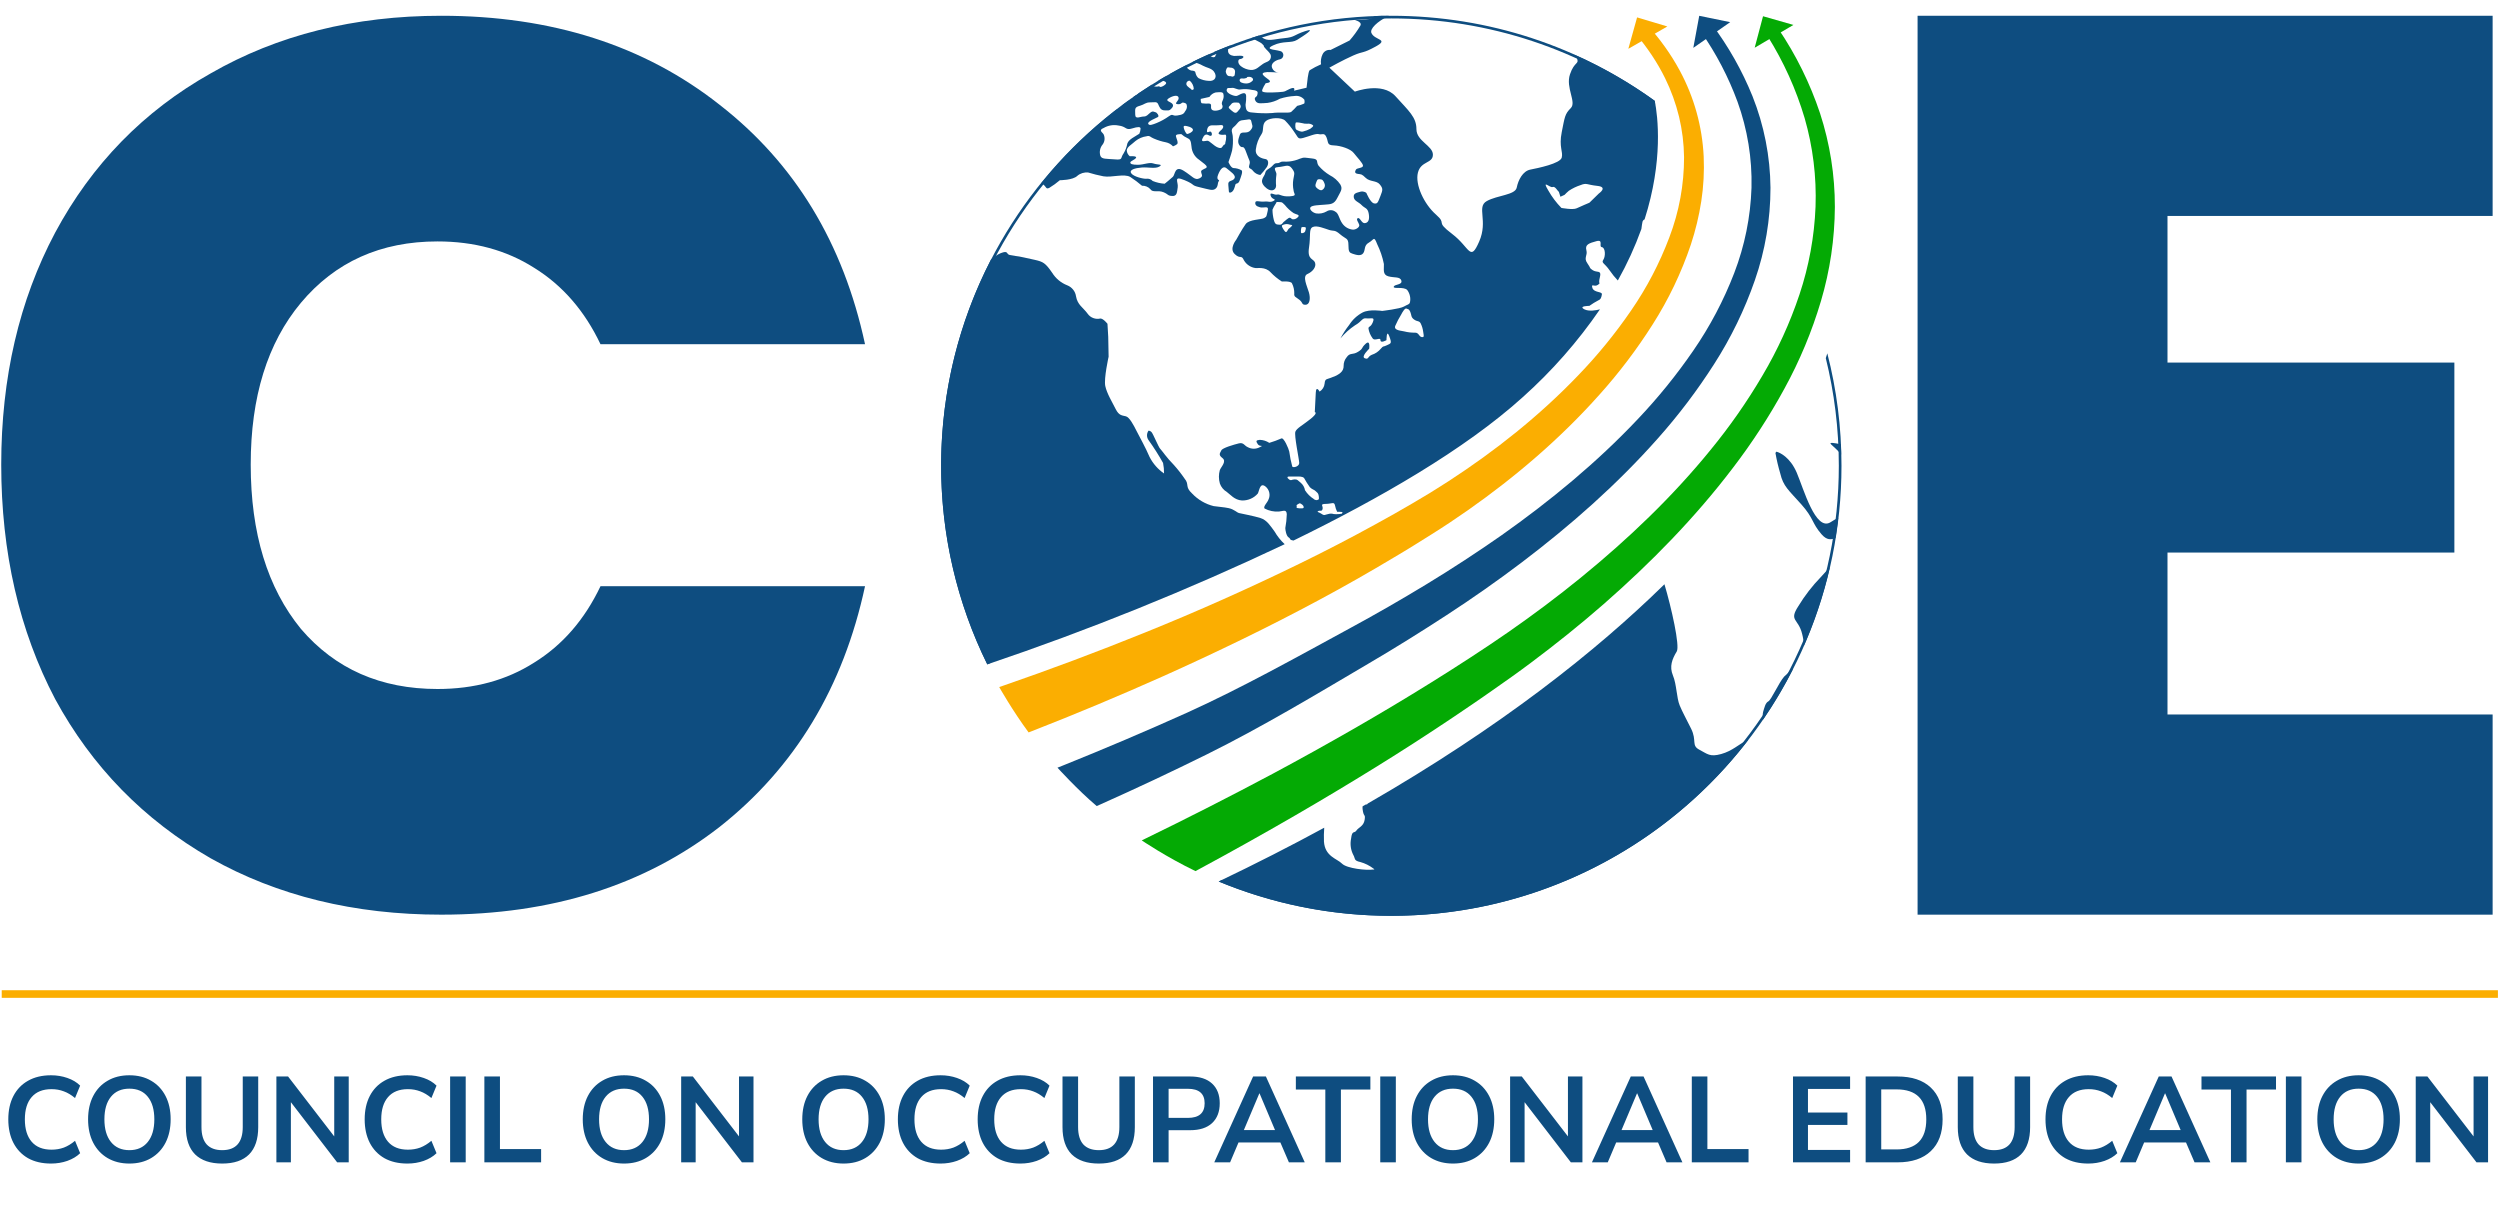
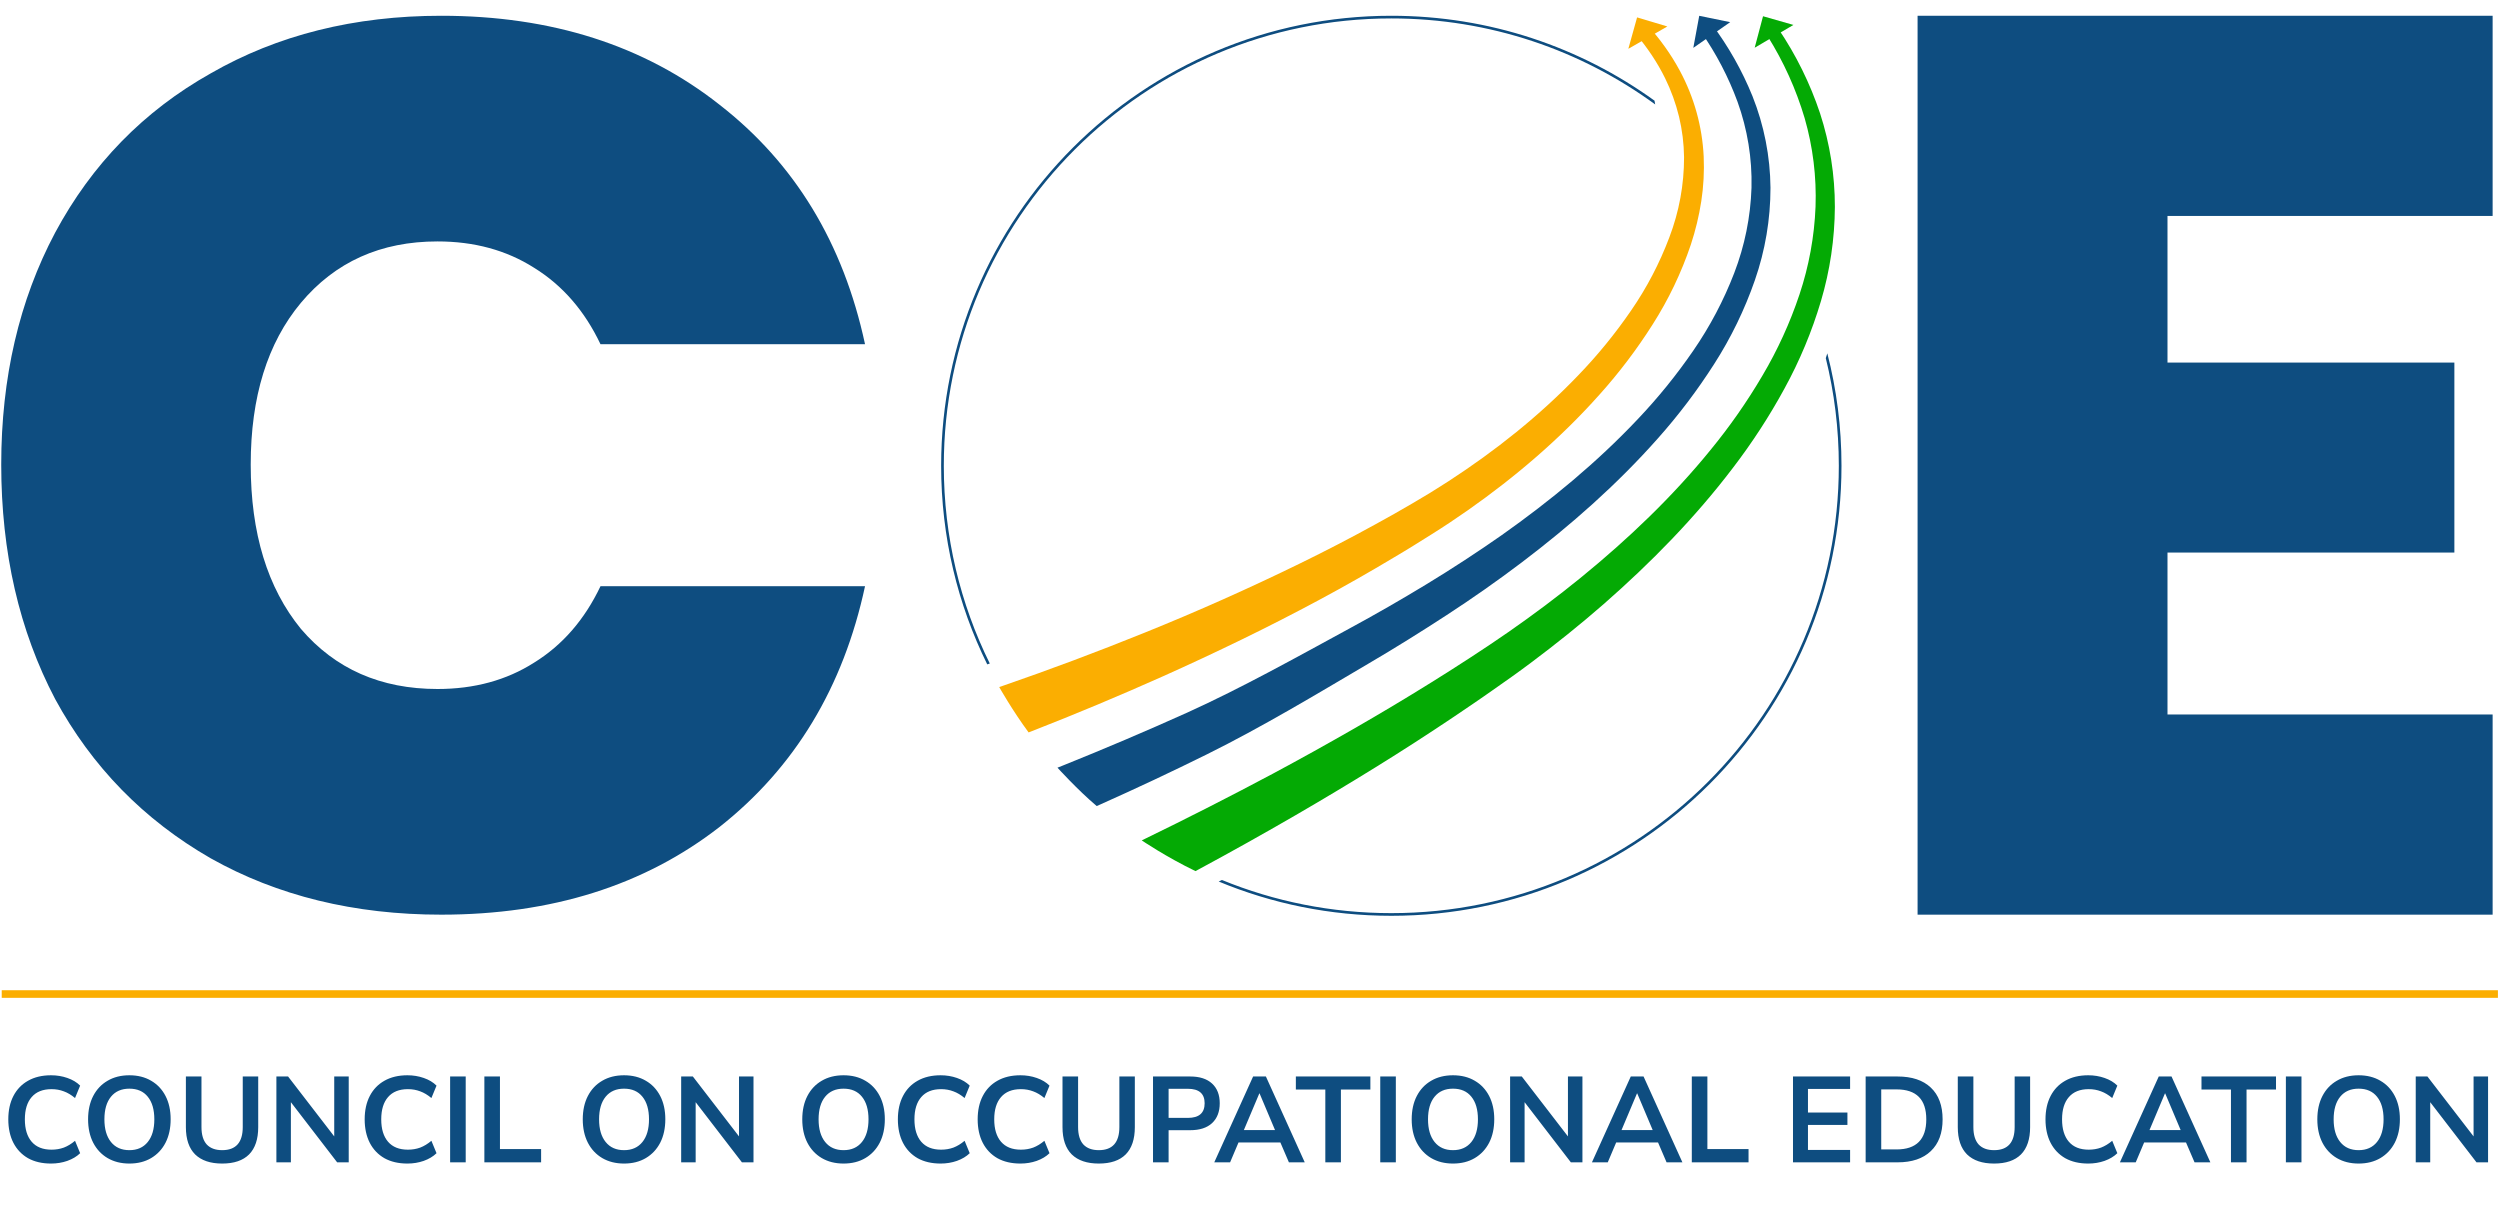
<svg xmlns="http://www.w3.org/2000/svg" width="657" height="317" viewBox="0 0 657 317" fill="none">
  <path d="M569.617 56.75V95.284H645.01V145.211H569.617V187.766H655.062V240.374H503.941V4.143H655.062V56.75H569.617Z" fill="#0E4D80" />
  <path d="M0.324 122.093C0.324 99.25 5.047 78.933 14.492 61.141C24.156 43.13 37.774 29.182 55.346 19.298C72.918 9.194 93.125 4.143 115.969 4.143C144.962 4.143 169.343 11.94 189.111 27.535C208.88 42.91 221.619 63.887 227.33 90.464H157.812C153.638 81.678 147.818 74.979 140.35 70.366C133.101 65.754 124.645 63.447 114.98 63.447C100.044 63.447 88.073 68.829 79.068 79.592C70.282 90.135 65.889 104.302 65.889 122.093C65.889 140.105 70.282 154.491 79.068 165.254C88.073 175.797 100.044 181.069 114.98 181.069C124.645 181.069 133.101 178.762 140.35 174.15C147.818 169.537 153.638 162.838 157.812 154.052H227.33C221.619 180.63 208.88 201.716 189.111 217.311C169.343 232.686 144.962 240.374 115.969 240.374C93.125 240.374 72.918 235.432 55.346 225.547C37.774 215.444 24.156 201.496 14.492 183.705C5.047 165.693 0.324 145.156 0.324 122.093Z" fill="#0E4D80" />
  <path d="M13.413 305.782C11.066 305.782 9.05 305.313 7.365 304.374C5.701 303.414 4.421 302.07 3.525 300.342C2.629 298.593 2.181 296.534 2.181 294.166C2.181 291.798 2.629 289.75 3.525 288.022C4.421 286.294 5.701 284.961 7.365 284.022C9.05 283.062 11.066 282.582 13.413 282.582C14.928 282.582 16.357 282.817 17.701 283.286C19.067 283.756 20.186 284.428 21.061 285.302L19.717 288.566C18.757 287.756 17.776 287.169 16.773 286.806C15.771 286.422 14.693 286.23 13.541 286.23C11.258 286.23 9.52 286.924 8.325 288.31C7.13 289.676 6.533 291.628 6.533 294.166C6.533 296.705 7.13 298.668 8.325 300.054C9.52 301.441 11.258 302.134 13.541 302.134C14.693 302.134 15.771 301.953 16.773 301.59C17.776 301.206 18.757 300.609 19.717 299.798L21.061 303.062C20.186 303.916 19.067 304.588 17.701 305.078C16.357 305.548 14.928 305.782 13.413 305.782ZM33.998 305.782C31.822 305.782 29.913 305.302 28.27 304.342C26.648 303.382 25.39 302.038 24.494 300.31C23.598 298.561 23.15 296.513 23.15 294.166C23.15 291.798 23.598 289.75 24.494 288.022C25.39 286.294 26.648 284.961 28.27 284.022C29.891 283.062 31.8 282.582 33.998 282.582C36.195 282.582 38.105 283.062 39.726 284.022C41.347 284.961 42.606 286.294 43.502 288.022C44.398 289.75 44.846 291.788 44.846 294.134C44.846 296.502 44.398 298.561 43.502 300.31C42.606 302.038 41.347 303.382 39.726 304.342C38.105 305.302 36.195 305.782 33.998 305.782ZM33.998 302.262C36.067 302.262 37.678 301.548 38.83 300.118C39.982 298.689 40.558 296.705 40.558 294.166C40.558 291.606 39.982 289.622 38.83 288.214C37.699 286.806 36.089 286.102 33.998 286.102C31.928 286.102 30.318 286.806 29.166 288.214C28.014 289.622 27.438 291.606 27.438 294.166C27.438 296.705 28.014 298.689 29.166 300.118C30.318 301.548 31.928 302.262 33.998 302.262ZM58.387 305.782C55.294 305.782 52.925 304.982 51.283 303.382C49.661 301.761 48.851 299.372 48.851 296.214V282.902H52.947V296.182C52.947 298.209 53.406 299.734 54.323 300.758C55.261 301.761 56.616 302.262 58.387 302.262C61.992 302.262 63.795 300.236 63.795 296.182V282.902H67.859V296.214C67.859 299.372 67.059 301.761 65.459 303.382C63.859 304.982 61.502 305.782 58.387 305.782ZM72.636 305.462V282.902H75.708L87.836 298.646V282.902H91.644V305.462H88.604L76.444 289.654V305.462H72.636ZM107.069 305.782C104.723 305.782 102.707 305.313 101.021 304.374C99.357 303.414 98.077 302.07 97.181 300.342C96.285 298.593 95.837 296.534 95.837 294.166C95.837 291.798 96.285 289.75 97.181 288.022C98.077 286.294 99.357 284.961 101.021 284.022C102.707 283.062 104.723 282.582 107.069 282.582C108.584 282.582 110.013 282.817 111.357 283.286C112.723 283.756 113.843 284.428 114.717 285.302L113.373 288.566C112.413 287.756 111.432 287.169 110.429 286.806C109.427 286.422 108.349 286.23 107.197 286.23C104.915 286.23 103.176 286.924 101.981 288.31C100.787 289.676 100.189 291.628 100.189 294.166C100.189 296.705 100.787 298.668 101.981 300.054C103.176 301.441 104.915 302.134 107.197 302.134C108.349 302.134 109.427 301.953 110.429 301.59C111.432 301.206 112.413 300.609 113.373 299.798L114.717 303.062C113.843 303.916 112.723 304.588 111.357 305.078C110.013 305.548 108.584 305.782 107.069 305.782ZM118.292 305.462V282.902H122.388V305.462H118.292ZM127.292 305.462V282.902H131.388V301.974H142.204V305.462H127.292ZM163.998 305.782C161.822 305.782 159.913 305.302 158.27 304.342C156.649 303.382 155.39 302.038 154.494 300.31C153.598 298.561 153.15 296.513 153.15 294.166C153.15 291.798 153.598 289.75 154.494 288.022C155.39 286.294 156.649 284.961 158.27 284.022C159.891 283.062 161.801 282.582 163.998 282.582C166.195 282.582 168.105 283.062 169.726 284.022C171.347 284.961 172.606 286.294 173.502 288.022C174.398 289.75 174.846 291.788 174.846 294.134C174.846 296.502 174.398 298.561 173.502 300.31C172.606 302.038 171.347 303.382 169.726 304.342C168.105 305.302 166.195 305.782 163.998 305.782ZM163.998 302.262C166.067 302.262 167.678 301.548 168.83 300.118C169.982 298.689 170.558 296.705 170.558 294.166C170.558 291.606 169.982 289.622 168.83 288.214C167.699 286.806 166.089 286.102 163.998 286.102C161.929 286.102 160.318 286.806 159.166 288.214C158.014 289.622 157.438 291.606 157.438 294.166C157.438 296.705 158.014 298.689 159.166 300.118C160.318 301.548 161.929 302.262 163.998 302.262ZM179.011 305.462V282.902H182.083L194.211 298.646V282.902H198.019V305.462H194.979L182.819 289.654V305.462H179.011ZM221.685 305.782C219.509 305.782 217.6 305.302 215.957 304.342C214.336 303.382 213.077 302.038 212.181 300.31C211.285 298.561 210.837 296.513 210.837 294.166C210.837 291.798 211.285 289.75 212.181 288.022C213.077 286.294 214.336 284.961 215.957 284.022C217.579 283.062 219.488 282.582 221.685 282.582C223.883 282.582 225.792 283.062 227.413 284.022C229.035 284.961 230.293 286.294 231.189 288.022C232.085 289.75 232.533 291.788 232.533 294.134C232.533 296.502 232.085 298.561 231.189 300.31C230.293 302.038 229.035 303.382 227.413 304.342C225.792 305.302 223.883 305.782 221.685 305.782ZM221.685 302.262C223.755 302.262 225.365 301.548 226.517 300.118C227.669 298.689 228.245 296.705 228.245 294.166C228.245 291.606 227.669 289.622 226.517 288.214C225.387 286.806 223.776 286.102 221.685 286.102C219.616 286.102 218.005 286.806 216.853 288.214C215.701 289.622 215.125 291.606 215.125 294.166C215.125 296.705 215.701 298.689 216.853 300.118C218.005 301.548 219.616 302.262 221.685 302.262ZM247.194 305.782C244.848 305.782 242.832 305.313 241.146 304.374C239.482 303.414 238.202 302.07 237.306 300.342C236.41 298.593 235.962 296.534 235.962 294.166C235.962 291.798 236.41 289.75 237.306 288.022C238.202 286.294 239.482 284.961 241.146 284.022C242.832 283.062 244.848 282.582 247.194 282.582C248.709 282.582 250.138 282.817 251.482 283.286C252.848 283.756 253.968 284.428 254.842 285.302L253.498 288.566C252.538 287.756 251.557 287.169 250.554 286.806C249.552 286.422 248.474 286.23 247.322 286.23C245.04 286.23 243.301 286.924 242.106 288.31C240.912 289.676 240.314 291.628 240.314 294.166C240.314 296.705 240.912 298.668 242.106 300.054C243.301 301.441 245.04 302.134 247.322 302.134C248.474 302.134 249.552 301.953 250.554 301.59C251.557 301.206 252.538 300.609 253.498 299.798L254.842 303.062C253.968 303.916 252.848 304.588 251.482 305.078C250.138 305.548 248.709 305.782 247.194 305.782ZM268.163 305.782C265.816 305.782 263.8 305.313 262.115 304.374C260.451 303.414 259.171 302.07 258.275 300.342C257.379 298.593 256.931 296.534 256.931 294.166C256.931 291.798 257.379 289.75 258.275 288.022C259.171 286.294 260.451 284.961 262.115 284.022C263.8 283.062 265.816 282.582 268.163 282.582C269.678 282.582 271.107 282.817 272.451 283.286C273.816 283.756 274.936 284.428 275.811 285.302L274.467 288.566C273.507 287.756 272.526 287.169 271.523 286.806C270.52 286.422 269.443 286.23 268.291 286.23C266.008 286.23 264.27 286.924 263.075 288.31C261.88 289.676 261.283 291.628 261.283 294.166C261.283 296.705 261.88 298.668 263.075 300.054C264.27 301.441 266.008 302.134 268.291 302.134C269.443 302.134 270.52 301.953 271.523 301.59C272.526 301.206 273.507 300.609 274.467 299.798L275.811 303.062C274.936 303.916 273.816 304.588 272.451 305.078C271.107 305.548 269.678 305.782 268.163 305.782ZM288.762 305.782C285.669 305.782 283.301 304.982 281.658 303.382C280.037 301.761 279.226 299.372 279.226 296.214V282.902H283.322V296.182C283.322 298.209 283.781 299.734 284.698 300.758C285.637 301.761 286.991 302.262 288.762 302.262C292.367 302.262 294.17 300.236 294.17 296.182V282.902H298.234V296.214C298.234 299.372 297.434 301.761 295.834 303.382C294.234 304.982 291.877 305.782 288.762 305.782ZM303.011 305.462V282.902H312.803C315.278 282.902 317.187 283.521 318.531 284.758C319.875 285.996 320.547 287.724 320.547 289.942C320.547 292.161 319.875 293.9 318.531 295.158C317.187 296.396 315.278 297.014 312.803 297.014H307.107V305.462H303.011ZM307.107 293.782H312.163C315.107 293.782 316.579 292.502 316.579 289.942C316.579 287.404 315.107 286.134 312.163 286.134H307.107V293.782ZM319.11 305.462L329.318 282.902H332.678L342.886 305.462H338.726L336.486 300.246H325.478L323.27 305.462H319.11ZM330.95 287.35L326.886 296.982H335.078L331.014 287.35H330.95ZM348.295 305.462V286.326H340.551V282.902H360.135V286.326H352.391V305.462H348.295ZM362.73 305.462V282.902H366.826V305.462H362.73ZM381.842 305.782C379.666 305.782 377.756 305.302 376.114 304.342C374.492 303.382 373.234 302.038 372.338 300.31C371.442 298.561 370.994 296.513 370.994 294.166C370.994 291.798 371.442 289.75 372.338 288.022C373.234 286.294 374.492 284.961 376.114 284.022C377.735 283.062 379.644 282.582 381.842 282.582C384.039 282.582 385.948 283.062 387.57 284.022C389.191 284.961 390.45 286.294 391.346 288.022C392.242 289.75 392.69 291.788 392.69 294.134C392.69 296.502 392.242 298.561 391.346 300.31C390.45 302.038 389.191 303.382 387.57 304.342C385.948 305.302 384.039 305.782 381.842 305.782ZM381.842 302.262C383.911 302.262 385.522 301.548 386.674 300.118C387.826 298.689 388.402 296.705 388.402 294.166C388.402 291.606 387.826 289.622 386.674 288.214C385.543 286.806 383.932 286.102 381.842 286.102C379.772 286.102 378.162 286.806 377.01 288.214C375.858 289.622 375.282 291.606 375.282 294.166C375.282 296.705 375.858 298.689 377.01 300.118C378.162 301.548 379.772 302.262 381.842 302.262ZM396.855 305.462V282.902H399.927L412.055 298.646V282.902H415.863V305.462H412.823L400.663 289.654V305.462H396.855ZM418.36 305.462L428.568 282.902H431.928L442.136 305.462H437.976L435.736 300.246H424.728L422.52 305.462H418.36ZM430.2 287.35L426.136 296.982H434.328L430.264 287.35H430.2ZM444.605 305.462V282.902H448.701V301.974H459.517V305.462H444.605ZM471.198 305.462V282.902H486.206V286.166H475.134V292.374H485.502V295.638H475.134V302.198H486.206V305.462H471.198ZM490.292 305.462V282.902H498.676C502.452 282.902 505.364 283.873 507.412 285.814C509.481 287.756 510.516 290.54 510.516 294.166C510.516 297.772 509.481 300.556 507.412 302.518C505.364 304.481 502.452 305.462 498.676 305.462H490.292ZM494.388 302.07H498.42C503.625 302.07 506.228 299.436 506.228 294.166C506.228 288.918 503.625 286.294 498.42 286.294H494.388V302.07ZM524.043 305.782C520.95 305.782 518.582 304.982 516.939 303.382C515.318 301.761 514.507 299.372 514.507 296.214V282.902H518.603V296.182C518.603 298.209 519.062 299.734 519.979 300.758C520.918 301.761 522.272 302.262 524.043 302.262C527.648 302.262 529.451 300.236 529.451 296.182V282.902H533.515V296.214C533.515 299.372 532.715 301.761 531.115 303.382C529.515 304.982 527.158 305.782 524.043 305.782ZM548.788 305.782C546.441 305.782 544.425 305.313 542.74 304.374C541.076 303.414 539.796 302.07 538.9 300.342C538.004 298.593 537.556 296.534 537.556 294.166C537.556 291.798 538.004 289.75 538.9 288.022C539.796 286.294 541.076 284.961 542.74 284.022C544.425 283.062 546.441 282.582 548.788 282.582C550.303 282.582 551.732 282.817 553.076 283.286C554.441 283.756 555.561 284.428 556.436 285.302L555.092 288.566C554.132 287.756 553.151 287.169 552.148 286.806C551.145 286.422 550.068 286.23 548.916 286.23C546.633 286.23 544.895 286.924 543.7 288.31C542.505 289.676 541.908 291.628 541.908 294.166C541.908 296.705 542.505 298.668 543.7 300.054C544.895 301.441 546.633 302.134 548.916 302.134C550.068 302.134 551.145 301.953 552.148 301.59C553.151 301.206 554.132 300.609 555.092 299.798L556.436 303.062C555.561 303.916 554.441 304.588 553.076 305.078C551.732 305.548 550.303 305.782 548.788 305.782ZM557.11 305.462L567.318 282.902H570.678L580.886 305.462H576.726L574.486 300.246H563.478L561.27 305.462H557.11ZM568.95 287.35L564.886 296.982H573.078L569.014 287.35H568.95ZM586.295 305.462V286.326H578.551V282.902H598.135V286.326H590.391V305.462H586.295ZM600.73 305.462V282.902H604.826V305.462H600.73ZM619.842 305.782C617.666 305.782 615.756 305.302 614.114 304.342C612.492 303.382 611.234 302.038 610.338 300.31C609.442 298.561 608.994 296.513 608.994 294.166C608.994 291.798 609.442 289.75 610.338 288.022C611.234 286.294 612.492 284.961 614.114 284.022C615.735 283.062 617.644 282.582 619.842 282.582C622.039 282.582 623.948 283.062 625.57 284.022C627.191 284.961 628.45 286.294 629.346 288.022C630.242 289.75 630.69 291.788 630.69 294.134C630.69 296.502 630.242 298.561 629.346 300.31C628.45 302.038 627.191 303.382 625.57 304.342C623.948 305.302 622.039 305.782 619.842 305.782ZM619.842 302.262C621.911 302.262 623.522 301.548 624.674 300.118C625.826 298.689 626.402 296.705 626.402 294.166C626.402 291.606 625.826 289.622 624.674 288.214C623.543 286.806 621.932 286.102 619.842 286.102C617.772 286.102 616.162 286.806 615.01 288.214C613.858 289.622 613.282 291.606 613.282 294.166C613.282 296.705 613.858 298.689 615.01 300.118C616.162 301.548 617.772 302.262 619.842 302.262ZM634.855 305.462V282.902H637.927L650.055 298.646V282.902H653.863V305.462H650.823L638.663 289.654V305.462H634.855Z" fill="#0E4D80" />
  <line x1="0.453" y1="261.231" x2="656.453" y2="261.231" stroke="#FBAE01" stroke-width="2" />
  <g clip-path="url(#clip0_3089_268)">
    <path d="M472.186 124.223C470.416 120.093 467.666 118.903 466.876 118.713H466.806L466.586 119.043C466.904 120.866 467.328 122.669 467.856 124.443C468.636 127.793 470.026 128.783 473.366 132.523C476.706 136.263 476.116 137.433 478.686 140.393C480.116 142.043 481.236 141.853 482.366 141.393C482.646 139.633 482.896 137.863 483.096 136.083C482.402 136.412 481.733 136.794 481.096 137.223C477.116 139.793 473.966 128.373 472.186 124.223Z" fill="#0E4D80" />
    <path d="M468.866 177.823C467.486 179.393 465.496 183.923 464.716 184.323C463.936 184.723 463.716 185.903 463.346 187.083C463.197 187.741 463.197 188.424 463.346 189.083C466.274 184.805 468.916 180.338 471.256 175.713C470.424 176.374 469.626 177.079 468.866 177.823Z" fill="#0E4D80" />
    <path d="M472.604 159.303C470.044 163.243 472.604 162.463 473.604 166.603C473.872 167.622 474.023 168.669 474.054 169.723C476.97 163.048 479.263 156.119 480.904 149.023L478.534 151.633C476.275 153.958 474.286 156.531 472.604 159.303Z" fill="#0E4D80" />
    <path d="M483.857 119.463C483.857 118.553 483.797 117.653 483.757 116.753C483.364 116.655 482.967 116.578 482.567 116.523C479.357 116.013 481.937 116.953 483.857 119.463Z" fill="#0E4D80" />
    <path d="M359.427 211.183C359.337 211.413 359.147 211.433 358.927 211.423L358.097 211.893C358.057 212.158 358.057 212.427 358.097 212.693C358.357 214.863 358.887 213.783 358.627 215.463C358.367 217.143 356.987 217.463 356.457 218.273C355.927 219.083 355.337 218.083 355.067 220.373C354.757 221.845 354.969 223.38 355.667 224.713C356.197 225.563 355.667 226.163 357.497 226.543C358.742 226.889 359.91 227.469 360.937 228.253C361.527 228.583 360.807 228.513 360.807 228.513C359.227 228.783 353.957 228.263 352.667 226.953C351.377 225.643 348.197 225.103 347.937 221.163C347.89 219.949 347.913 218.734 348.007 217.523C339.341 222.243 330.097 226.953 320.277 231.653C344.35 241.635 371.044 243.392 396.217 236.651C421.39 229.91 443.634 215.049 459.497 194.373C459.337 194.453 459.177 194.543 459.017 194.613C456.897 195.613 455.287 197.343 452.317 198.163C449.347 198.983 448.757 198.163 446.587 197.023C444.417 195.883 445.987 194.653 444.427 191.503C442.867 188.353 442.257 187.363 441.427 185.393C440.597 183.423 440.637 179.873 439.647 177.513C438.657 175.153 439.447 173.183 440.647 171.213C441.517 169.773 439.247 159.693 437.417 153.543C419.507 171.103 394.417 191.023 359.417 211.183H359.427Z" fill="#0E4D80" />
    <path d="M420.467 81.293C419.467 81.553 417.607 81.903 416.377 81.293C414.677 80.383 417.687 80.383 417.687 80.383C418.442 79.841 419.234 79.353 420.057 78.923C420.707 78.663 420.847 78.143 420.977 77.353C421.107 76.563 418.867 76.963 418.477 75.653C418.087 74.343 419.007 75.513 419.917 74.863C420.827 74.213 419.917 74.863 420.447 72.863C420.977 70.863 419.647 71.723 418.597 71.023C417.547 70.323 418.197 70.653 417.157 69.183C416.117 67.713 417.287 67.183 416.897 65.743C416.507 64.303 417.557 63.913 419.527 63.383C421.497 62.853 420.057 64.813 420.977 64.953C421.897 65.093 421.977 67.323 421.367 68.243C420.757 69.163 421.627 69.033 423.067 71.133C423.693 72.05 424.396 72.913 425.167 73.713C427.603 69.379 429.674 64.85 431.357 60.173C431.447 59.403 431.557 58.733 431.647 58.293C431.682 58.15 431.75 58.019 431.846 57.907C431.941 57.796 432.062 57.709 432.197 57.653C437.137 42.173 435.667 30.543 434.877 26.513C428.264 21.747 421.176 17.679 413.727 14.373C414.001 14.597 414.22 14.88 414.367 15.203C415.157 16.973 413.767 16.003 412.587 19.543C411.407 23.083 414.377 26.843 412.797 28.413C411.217 29.983 411.217 30.773 410.427 34.713C409.637 38.653 410.827 39.833 410.427 41.413C410.027 42.993 404.127 44.183 402.157 44.573C400.187 44.963 398.987 47.323 398.597 49.293C398.207 51.263 393.497 51.293 390.727 52.843C387.957 54.393 391.137 57.973 388.727 63.483C386.317 68.993 386.347 65.063 381.627 61.483C376.907 57.903 380.477 59.113 377.357 56.373C374.237 53.633 371.837 48.503 372.627 45.373C373.417 42.243 376.567 43.013 376.567 40.643C376.567 38.273 372.237 37.093 372.237 33.943C372.237 30.793 370.237 29.173 366.727 25.283C363.217 21.393 356.057 24.083 356.057 24.083L349.357 17.783C349.357 17.783 352.907 15.783 355.657 14.573C358.407 13.363 357.967 14.183 361.557 12.213C365.147 10.243 361.247 10.633 360.407 8.663C359.947 7.583 361.897 5.663 364.997 4.143C363.737 4.143 362.487 4.143 361.247 4.223C360.884 4.614 360.409 4.883 359.887 4.993C358.58 5.152 357.261 5.193 355.947 5.113C355.557 5.253 358.047 5.553 357.527 6.693C356.703 8.098 355.745 9.421 354.667 10.643L349.667 13.133C349.24 13.064 348.803 13.141 348.427 13.353C348.047 13.561 347.745 13.888 347.567 14.283C347.176 15.097 347.036 16.009 347.167 16.903C346.129 17.35 345.126 17.875 344.167 18.473C343.767 18.893 343.497 21.913 343.497 21.913L343.357 23.053L340.067 23.833C340.067 23.833 340.607 22.663 339.067 23.313C337.527 23.963 338.127 24.103 335.907 24.233C333.687 24.363 331.907 24.373 331.707 23.973C331.507 23.573 332.627 21.863 332.627 21.863C332.627 21.863 334.467 21.773 333.417 20.943C332.367 20.113 330.657 19.113 333.017 18.943C334.019 18.935 335.02 18.982 336.017 19.083C335.663 19.071 335.319 18.96 335.025 18.762C334.731 18.564 334.5 18.287 334.357 17.963C333.697 16.513 335.537 15.733 336.357 15.593C336.564 15.549 336.754 15.449 336.907 15.303C337.058 15.159 337.166 14.975 337.217 14.773C337.277 14.57 337.277 14.355 337.217 14.153C337.154 13.948 337.037 13.764 336.877 13.623C336.037 12.973 331.827 13.223 334.587 11.923C337.347 10.623 339.307 11.453 340.887 10.473C342.467 9.493 346.157 7.133 342.997 8.183C339.837 9.233 340.367 9.763 337.477 10.033C334.587 10.303 333.147 11.033 331.567 9.763C331.353 9.589 331.114 9.451 330.857 9.353L328.927 9.973C329.657 10.353 330.397 10.733 331.137 11.133C331.47 11.31 331.763 11.555 331.997 11.853C332.217 12.043 332.077 12.133 332.217 12.343C332.544 12.749 332.898 13.134 333.277 13.493C333.727 14.013 334.107 14.373 333.957 15.163C333.747 16.253 332.647 16.243 331.877 16.813C330.757 17.563 330.357 18.183 329.167 18.373C327.977 18.563 324.997 17.463 325.477 15.823C325.505 15.739 325.557 15.666 325.627 15.613C325.698 15.562 325.78 15.531 325.867 15.523C326.537 15.523 327.537 14.643 325.867 14.643C325.367 14.643 324.867 14.703 324.297 14.703C323.387 14.583 322.617 14.173 322.737 13.093C322.737 12.653 323.017 12.523 323.107 12.173C323.107 12.053 323.417 12.053 323.417 12.053V11.903C321.963 12.456 320.527 13.036 319.107 13.643L319.457 13.863C319.518 13.895 319.57 13.944 319.607 14.003C319.622 14.065 319.622 14.13 319.607 14.193C319.621 14.258 319.621 14.327 319.607 14.393C319.564 14.447 319.514 14.494 319.457 14.533C319.377 15.433 318.107 14.993 317.847 14.363C317.836 14.31 317.836 14.255 317.847 14.203C316.347 14.863 314.847 15.553 313.417 16.273C314.372 16.453 315.292 16.791 316.137 17.273C317.047 17.783 318.327 17.913 318.997 18.773C319.997 20.103 319.337 21.403 317.697 21.253C316.744 21.221 315.811 20.975 314.967 20.533C314.613 20.227 314.359 19.823 314.237 19.373C314.037 18.823 314.237 18.893 313.787 18.653C313.536 18.583 313.277 18.542 313.017 18.533C312.691 18.439 312.393 18.267 312.149 18.031C311.905 17.796 311.722 17.505 311.617 17.183C310.197 17.913 308.807 18.673 307.417 19.453H307.477C307.539 19.495 307.587 19.554 307.617 19.623C307.641 19.697 307.641 19.778 307.617 19.853C307.598 19.925 307.564 19.994 307.517 20.053C307.468 20.112 307.402 20.154 307.327 20.173C307.163 20.231 306.99 20.255 306.817 20.243C306.643 20.222 306.473 20.171 306.317 20.093H306.257L304.257 21.273C304.547 21.19 304.846 21.143 305.147 21.133C306.007 21.233 306.987 21.683 306.147 22.283C305.823 22.57 305.43 22.77 305.007 22.863L304.547 22.673C303.677 22.943 302.707 22.583 302.747 22.223C301.567 22.963 300.407 23.723 299.247 24.503C299.107 24.653 298.956 24.793 298.797 24.923C298.718 24.994 298.621 25.043 298.517 25.063C298.507 25.067 298.497 25.069 298.487 25.069C298.476 25.069 298.466 25.067 298.457 25.063L297.827 25.503C297.817 25.589 297.817 25.676 297.827 25.763C297.79 25.892 297.725 26.011 297.637 26.113C297.549 26.215 297.435 26.291 297.307 26.333C297.054 26.439 296.781 26.486 296.507 26.473C296.047 26.803 295.587 27.133 295.137 27.473C295.057 27.613 294.987 27.763 294.897 27.903C294.808 28.069 294.685 28.216 294.537 28.333L294.027 28.513C293.917 28.563 293.887 28.633 293.747 28.673C293.607 28.713 293.487 28.853 293.347 28.853C286.049 34.502 279.435 40.983 273.637 48.163C273.727 48.163 273.817 48.233 273.907 48.283C275.087 49.063 274.787 49.853 275.767 49.363C276.74 48.773 277.663 48.104 278.527 47.363C278.527 47.363 281.967 47.363 283.117 46.213C283.506 45.881 283.958 45.633 284.447 45.483C284.939 45.333 285.455 45.282 285.967 45.333C287.282 45.734 288.617 46.068 289.967 46.333C292.137 46.723 295.477 45.543 297.057 46.523C298.125 47.219 299.147 47.984 300.117 48.813C300.523 48.788 300.93 48.857 301.307 49.013C301.691 49.163 302.034 49.403 302.307 49.713C302.977 50.713 304.307 49.913 305.737 50.503C307.167 51.093 306.737 51.413 308.027 51.503C309.317 51.593 309.307 50.593 309.507 49.213C309.707 47.833 308.227 46.073 311.287 47.343C314.347 48.613 312.777 48.633 315.287 49.213C317.797 49.793 318.637 50.213 319.427 49.603C320.217 48.993 319.907 48.023 320.307 47.603C320.707 47.183 319.497 47.503 320.107 45.933C320.717 44.363 321.517 43.463 322.397 44.263C323.277 45.063 324.967 46.023 324.397 46.913C323.827 47.803 322.617 47.213 322.807 48.693C322.997 50.173 322.747 50.853 323.497 50.563C324.247 50.273 324.497 49.143 324.647 48.563C324.797 47.983 325.397 48.563 325.787 47.413C326.177 46.263 326.667 45.143 326.287 44.753C325.621 44.384 324.877 44.182 324.117 44.163C323.427 44.063 322.837 42.593 322.837 42.593C322.837 42.593 323.517 40.693 323.787 39.593C324.015 38.38 324.079 37.142 323.977 35.913C323.927 34.863 323.257 34.133 324.247 33.353C325.237 32.573 325.367 31.653 326.617 31.583C327.867 31.513 328.727 30.993 328.847 31.903C328.967 32.813 329.567 33.203 328.587 34.283C327.607 35.363 326.217 34.283 325.827 35.423C325.437 36.563 325.107 37.423 325.827 38.313C326.547 39.203 326.737 37.783 327.527 40.083C328.317 42.383 328.657 42.263 328.317 43.373C327.977 44.483 328.777 44.093 329.317 44.943C329.797 45.517 330.475 45.892 331.217 45.993C331.838 45.336 332.41 44.634 332.927 43.893C333.517 42.943 333.327 41.893 332.537 41.793C331.747 41.693 329.777 41.143 330.037 39.223C330.216 37.788 330.734 36.418 331.547 35.223C332.237 34.223 331.547 32.703 332.697 31.783C333.847 30.863 336.827 30.783 337.747 31.713C338.597 32.582 339.364 33.53 340.037 34.543C341.217 36.113 340.957 36.653 342.467 36.253C343.977 35.853 345.817 35.003 346.607 35.253C347.397 35.503 348.047 34.713 348.607 36.103C349.167 37.493 348.687 38.153 350.517 38.213C352.347 38.273 354.927 39.123 355.767 40.213C356.607 41.303 358.197 42.903 358.197 43.553C358.197 44.203 356.617 44.113 356.357 44.553C356.097 44.993 355.877 45.553 356.827 45.693C357.777 45.833 357.827 45.693 358.917 46.753C360.007 47.813 361.747 47.403 362.597 48.453C363.447 49.503 363.447 49.843 362.797 51.453C362.147 53.063 362.067 53.673 361.087 53.453C360.107 53.233 359.087 50.703 359.087 50.703C358.883 50.521 358.628 50.406 358.357 50.373C358.093 50.288 357.81 50.288 357.547 50.373C356.547 50.663 355.647 50.763 355.767 51.813C355.887 52.863 357.077 53.073 357.867 53.923C358.657 54.773 359.447 54.563 359.717 56.213C359.987 57.863 359.507 58.573 358.657 58.643C357.807 58.713 357.417 57.073 356.827 57.333C356.237 57.593 357.087 58.523 357.217 59.113C357.347 59.703 356.297 60.413 355.507 60.343C354.956 60.288 354.423 60.114 353.946 59.833C353.47 59.551 353.06 59.169 352.747 58.713C351.897 57.533 351.827 56.083 350.917 55.623C350.586 55.379 350.188 55.242 349.777 55.233C349.369 55.223 348.967 55.338 348.627 55.563C347.793 56.045 346.819 56.229 345.867 56.083C344.947 55.893 343.957 54.973 344.417 54.443C344.877 53.913 346.667 53.913 348.167 53.783C349.667 53.653 350.587 53.733 351.437 52.023C352.287 50.313 352.957 49.713 352.227 48.463C351.527 47.435 350.577 46.602 349.467 46.043C348.355 45.374 347.358 44.53 346.517 43.543C345.797 42.543 346.707 41.833 344.807 41.643C342.907 41.453 342.807 41.243 341.587 41.713C340.73 42.083 339.824 42.325 338.897 42.433C337.487 42.623 337.137 42.233 336.347 42.693C335.557 43.153 335.347 42.493 334.497 43.473C333.647 44.453 332.677 44.473 332.497 45.473C332.317 46.473 330.777 47.373 332.357 49.033C333.937 50.693 335.307 50.033 335.357 48.843C335.275 47.9 335.298 46.95 335.427 46.013C335.687 45.163 334.117 44.013 335.887 43.913C337.657 43.813 338.577 42.983 339.497 44.233C340.417 45.483 340.147 45.553 339.887 47.133C339.731 48.092 339.751 49.071 339.947 50.023C340.047 51.073 341.027 51.453 338.897 51.593C336.767 51.733 336.347 50.933 335.617 51.133C334.887 51.333 333.617 50.273 333.917 51.393C334.217 52.513 335.637 52.263 334.707 52.783C333.777 53.303 333.477 52.853 332.267 52.973C331.057 53.093 330.027 52.573 329.907 53.173C329.787 53.773 330.097 54.223 331.157 54.483C332.217 54.743 333.527 53.893 333.157 55.403C332.787 56.913 332.947 56.873 332.227 57.303C331.507 57.733 328.287 57.633 327.367 58.883C326.447 60.133 324.867 63.023 324.867 63.023C324.867 63.023 322.967 65.323 324.477 66.763C325.987 68.203 326.187 66.823 326.907 68.403C327.222 68.952 327.66 69.421 328.187 69.773C328.709 70.131 329.309 70.361 329.937 70.443C330.437 70.533 332.487 70.043 333.877 71.523C334.768 72.466 335.777 73.293 336.877 73.983C336.877 73.983 339.257 73.793 339.537 74.473C339.948 75.298 340.154 76.21 340.137 77.133C340.027 78.033 340.527 78.013 341.507 78.803C342.487 79.593 342.007 80.093 343.087 80.093C344.167 80.093 344.467 78.513 343.977 76.833C343.487 75.153 342.207 72.613 343.587 72.013C344.967 71.413 345.987 70.133 345.587 69.013C345.187 67.893 343.507 68.323 344.007 65.073C344.507 61.823 343.897 60.143 345.007 59.653C346.117 59.163 348.167 60.083 349.347 60.443C350.527 60.803 350.727 60.303 352.197 61.583C353.667 62.863 354.367 62.483 354.367 64.343C354.367 66.203 354.617 66.413 355.517 66.703C356.417 66.993 357.677 67.393 358.277 66.513C358.877 65.633 358.377 64.513 359.747 63.753C361.117 62.993 361.037 61.863 361.917 64.153C362.729 65.809 363.324 67.564 363.687 69.373C363.757 70.753 363.267 72.163 364.837 72.613C366.407 73.063 367.957 72.613 368.277 73.763C368.597 74.913 366.497 74.653 366.277 75.343C366.057 76.033 368.927 75.243 369.827 76.223C370.168 76.683 370.407 77.212 370.527 77.773C370.657 78.335 370.657 78.92 370.527 79.483C370.337 80.073 369.977 79.953 368.947 80.563C367.917 81.173 363.227 81.713 363.227 81.713C363.227 81.713 359.947 81.183 358.107 82.113C356.661 82.878 355.44 84.009 354.567 85.393C353.692 86.502 352.922 87.691 352.267 88.943C353.364 87.618 354.647 86.459 356.077 85.503C357.957 84.453 357.917 83.503 359.077 83.663C360.237 83.823 361.407 83.143 360.787 84.663C360.167 86.183 359.637 85.583 359.637 86.373C359.787 87.278 360.15 88.135 360.697 88.873C361.217 89.783 362.787 88.483 362.787 89.393C362.787 90.303 364.367 89.393 364.367 89.393C364.367 89.393 364.357 86.373 365.107 88.373C365.857 90.373 365.507 90.213 364.447 90.743C363.387 91.273 363.657 90.743 362.867 91.653C362.251 92.4 361.431 92.952 360.507 93.243C359.327 93.753 359.747 94.553 358.667 94.153C357.587 93.753 359.817 91.653 359.817 91.653C359.817 91.653 360.197 89.153 358.897 90.343C357.597 91.533 358.367 91.533 356.897 92.453C355.427 93.373 354.797 92.573 353.897 93.893C353.378 94.519 353.098 95.309 353.107 96.123C353.121 96.465 353.06 96.807 352.927 97.123C352.786 97.443 352.574 97.727 352.307 97.953C351.695 98.471 350.984 98.859 350.217 99.093C348.757 99.763 348.217 99.353 348.107 100.803C348.066 101.232 347.926 101.647 347.697 102.013C347.464 102.377 347.153 102.684 346.787 102.913C346.787 102.913 345.887 101.203 345.787 103.173C345.687 105.143 345.527 108.293 345.527 108.293C345.527 108.293 346.527 108.413 344.377 110.123C342.227 111.833 340.837 112.493 340.437 113.413C340.037 114.333 341.437 120.753 341.437 121.683C341.437 122.613 339.867 123.003 339.607 122.613C339.259 121.318 338.995 120.002 338.817 118.673C338.687 117.983 337.377 114.833 336.717 115.233C335.692 115.683 334.64 116.067 333.567 116.383C332.826 115.894 331.964 115.62 331.077 115.593C330.017 115.683 330.017 115.943 330.547 116.733C331.077 117.523 332.377 116.873 331.077 117.523C330.591 117.783 330.048 117.921 329.497 117.923C328.948 117.922 328.409 117.784 327.927 117.523C326.997 117.133 326.847 116.203 325.557 116.523C324.267 116.843 321.237 117.713 320.967 118.363C320.697 119.013 320.057 119.473 321.237 120.363C322.417 121.253 320.967 122.603 320.577 123.513C320.247 124.669 320.247 125.896 320.577 127.053C320.907 127.993 321.559 128.786 322.417 129.293C323.327 129.953 324.417 131.393 326.357 131.523C327.15 131.552 327.94 131.402 328.667 131.083C329.395 130.77 330.041 130.294 330.557 129.693C330.947 128.993 331.087 126.693 332.557 127.843C333.059 128.241 333.412 128.798 333.557 129.423C333.707 130.047 333.636 130.704 333.357 131.283C333.097 132.073 331.847 133.163 332.357 133.653C333.507 134.254 334.802 134.524 336.097 134.433C337.187 134.343 338.097 133.743 338.167 135.133C338.137 136.355 338.006 137.572 337.777 138.773C337.777 139.263 338.027 140.843 338.657 141.233C339.287 141.623 338.707 141.863 339.937 142.053C362.467 131.053 384.937 118.143 400.147 104.403C407.825 97.545 414.648 89.785 420.467 81.293ZM408.007 49.153C408.697 48.853 409.287 50.153 409.677 50.433L410.077 51.703L411.157 51.213C411.517 50.832 411.897 50.471 412.297 50.133C413.244 49.502 414.274 49.004 415.357 48.653C417.027 47.973 416.937 48.553 419.797 48.853C422.657 49.153 420.177 50.853 420.177 50.853L417.697 53.273C417.697 53.273 415.317 54.273 414.337 54.743C413.357 55.213 410.337 54.643 410.337 54.643C408.995 53.272 407.839 51.733 406.897 50.063C405.047 46.983 407.357 49.443 408.007 49.153ZM325.937 20.733C326.012 20.659 326.112 20.616 326.217 20.613C326.329 20.593 326.444 20.593 326.557 20.613C326.731 20.652 326.912 20.652 327.087 20.613L327.627 20.473C327.644 20.392 327.691 20.321 327.757 20.273C327.82 20.224 327.897 20.2 327.977 20.203H328.177C328.226 20.188 328.278 20.188 328.327 20.203C328.379 20.188 328.434 20.188 328.487 20.203C328.651 20.225 328.808 20.283 328.947 20.373C329.09 20.465 329.207 20.592 329.287 20.743C329.312 20.824 329.312 20.911 329.287 20.993C329.273 21.078 329.235 21.158 329.177 21.223C328.919 21.49 328.605 21.695 328.257 21.823C327.903 21.941 327.526 21.975 327.157 21.923C326.667 21.863 325.707 21.693 325.777 21.003C325.784 20.949 325.802 20.898 325.829 20.851C325.857 20.805 325.893 20.765 325.937 20.733ZM315.547 25.993L317.837 25.473C318.213 24.881 318.805 24.457 319.487 24.293C320.487 24.223 321.327 24.093 321.487 24.623C321.627 25.116 321.606 25.642 321.427 26.123C321.227 26.593 320.967 27.053 321.157 27.513C321.277 27.691 321.324 27.908 321.289 28.12C321.254 28.332 321.138 28.523 320.967 28.653C320.207 29.113 318.787 29.323 318.397 28.723C318.007 28.123 318.657 27.283 317.747 27.213C317.113 27.248 316.477 27.225 315.847 27.143C315.477 26.983 315.547 25.993 315.547 25.993ZM311.867 21.633C311.969 21.459 312.128 21.325 312.317 21.253C312.378 21.22 312.447 21.203 312.517 21.203C312.586 21.203 312.655 21.22 312.717 21.253C313.29 21.77 313.647 22.484 313.717 23.253C313.717 23.723 313.087 23.733 312.947 23.333C312.869 23.312 312.798 23.275 312.737 23.223C312.417 22.913 311.917 22.673 311.787 22.223C311.746 22.023 311.775 21.815 311.867 21.633ZM313.497 34.213C313.377 34.743 312.447 35.123 312.057 35.213C311.667 35.303 311.057 33.833 311.057 33.373C311.057 32.913 311.687 33.053 312.517 33.313C312.527 33.293 313.627 33.683 313.497 34.213ZM299.497 27.823C300.867 27.423 301.017 26.903 302.257 26.903C303.497 26.903 304.017 26.643 304.357 27.363C304.697 28.083 304.947 29.003 306.057 29.003C307.167 29.003 307.237 29.133 307.767 28.613C308.297 28.093 308.487 27.613 307.957 27.153C307.427 26.693 306.127 26.503 307.117 25.853C308.107 25.203 309.547 24.803 309.737 25.653C309.927 26.503 308.357 27.233 309.437 27.373C310.517 27.513 310.437 26.833 311.017 26.973C311.597 27.113 311.857 27.163 311.927 27.893C311.948 28.37 311.787 28.839 311.477 29.203C311.137 29.883 310.807 30.153 309.367 30.353C307.927 30.553 308.367 29.753 307.197 30.543C306.194 31.256 305.114 31.853 303.977 32.323C302.977 32.713 301.977 33.143 301.747 32.513C301.517 31.883 303.927 31.003 304.317 30.743C304.707 30.483 304.057 29.563 303.657 29.493C303.257 29.423 302.997 29.043 302.277 29.623C301.557 30.203 301.367 30.623 300.507 30.623C299.647 30.623 298.337 31.483 298.337 30.093C298.337 28.703 298.077 28.223 299.457 27.823H299.497ZM292.987 41.883C290.697 41.693 289.577 41.883 289.187 40.973C289.021 40.464 288.989 39.921 289.092 39.396C289.195 38.871 289.431 38.381 289.777 37.973C290.054 37.599 290.223 37.156 290.267 36.693C290.315 36.231 290.239 35.765 290.047 35.343C289.777 34.783 288.527 34.233 290.047 33.633C291.215 32.952 292.591 32.721 293.917 32.983C296.077 33.243 295.757 34.303 297.457 33.773C299.157 33.243 299.677 33.313 299.747 33.773C299.724 34.246 299.612 34.711 299.417 35.143C298.237 35.943 296.667 36.573 296.267 37.713C296.098 38.64 295.759 39.528 295.267 40.333C294.357 41.563 295.237 42.083 292.947 41.883H292.987ZM315.667 45.093C315.597 45.723 316.457 46.273 315.207 46.873C313.957 47.473 313.427 46.343 311.067 44.873C308.707 43.403 308.837 45.873 308.247 46.453C307.657 47.033 306.077 48.283 306.077 48.283C304.995 48.213 303.931 47.97 302.927 47.563C302.712 47.334 302.445 47.161 302.149 47.059C301.853 46.956 301.537 46.926 301.227 46.973C300.497 47.033 297.877 46.443 297.277 45.523C296.677 44.603 298.327 44.163 300.027 44.023C301.727 43.883 303.637 44.423 304.697 43.763C305.757 43.103 304.247 43.353 303.127 42.963C302.007 42.573 300.617 43.303 299.047 43.303C297.477 43.303 297.047 43.093 297.047 42.703C297.047 42.313 298.307 41.983 298.557 41.453C298.807 40.923 296.907 41.063 296.907 41.063C296.677 40.882 296.489 40.653 296.357 40.393C296.218 40.133 296.136 39.846 296.117 39.553C296.117 38.633 297.427 37.973 298.407 37.053C299.243 36.383 300.245 35.955 301.307 35.813C302.227 35.543 302.307 36.073 303.207 36.403C304.238 36.858 305.319 37.193 306.427 37.403C307.136 37.553 307.781 37.924 308.267 38.463C308.66 38.328 309.029 38.129 309.357 37.873C309.747 37.473 309.097 36.283 309.027 35.773C308.957 35.263 309.877 35.253 310.467 35.253C310.912 35.666 311.422 36.004 311.977 36.253C312.737 36.573 312.977 36.913 313.127 38.543C313.176 39.231 313.381 39.898 313.728 40.495C314.074 41.091 314.553 41.6 315.127 41.983C316.377 42.983 317.127 43.423 317.127 43.883C317.127 44.343 315.697 44.463 315.627 45.093H315.667ZM322.037 37.583C321.947 38.073 321.607 38.073 321.607 38.073C321.107 38.653 321.147 39.163 320.067 38.763C318.987 38.363 317.847 36.933 317.257 36.983C316.667 37.033 315.577 37.433 315.977 36.493C316.377 35.553 316.827 35.063 317.667 35.553C318.507 36.043 318.667 35.253 318.307 34.713C317.947 34.173 317.017 35.413 317.217 34.173C317.417 32.933 318.147 32.883 319.277 32.943C320.407 33.003 321.407 32.593 321.457 33.233C321.507 33.873 320.767 34.233 320.517 34.563C320.267 34.893 319.917 35.263 320.907 35.403C321.897 35.543 322.207 35.063 322.237 35.853C322.252 36.438 322.171 37.023 321.997 37.583H322.037ZM322.177 18.583C322.207 18.285 322.326 18.003 322.517 17.773C322.787 17.613 323.037 17.773 323.327 17.773C323.666 17.756 324 17.87 324.257 18.093C324.747 18.533 324.547 19.163 324.467 19.743C324.458 19.801 324.434 19.857 324.397 19.903C324.358 19.95 324.306 19.985 324.247 20.003C324.191 20.063 324.117 20.105 324.037 20.123C323.959 20.148 323.875 20.148 323.797 20.123C323.536 20.023 323.256 19.982 322.977 20.003C322.843 19.972 322.717 19.914 322.607 19.833C322.499 19.744 322.413 19.631 322.357 19.503C322.184 19.218 322.107 18.885 322.137 18.553L322.177 18.583ZM325.197 29.373C324.597 30.093 323.897 29.233 323.197 28.653C322.497 28.073 323.267 27.873 323.597 27.343C323.927 26.813 324.897 26.913 325.597 27.013C325.841 27.266 326.005 27.586 326.067 27.933C326.037 28.493 325.787 28.693 325.197 29.373ZM339.247 29.443C338.777 29.773 335.967 29.443 334.377 29.703C332.63 29.819 330.876 29.776 329.137 29.573C327.357 29.513 327.487 28.523 327.357 27.933C327.227 27.343 327.547 26.933 327.487 25.273C327.427 23.613 325.597 25.083 324.997 25.213C324.397 25.343 322.297 24.563 322.367 23.703C322.437 22.843 323.027 23.233 323.747 23.103C324.467 22.973 325.197 23.703 326.047 23.493C327.047 23.356 328.064 23.404 329.047 23.633C330.817 23.803 330.547 24.293 330.417 24.953C330.287 25.613 329.417 25.463 329.907 26.453C330.397 27.443 331.617 27.113 333.117 27.043C334.257 26.888 335.358 26.514 336.357 25.943C337.615 25.543 338.919 25.302 340.237 25.223C340.714 25.148 341.202 25.201 341.652 25.377C342.101 25.553 342.497 25.844 342.797 26.223C342.797 26.223 342.937 27.013 342.727 27.223C342.142 27.492 341.528 27.694 340.897 27.823C340.382 28.41 339.831 28.964 339.247 29.483V29.443ZM344.247 33.883C343.716 34.166 343.152 34.381 342.567 34.523C341.977 34.783 341.137 34.333 340.707 34.093C340.277 33.853 340.397 32.563 340.497 32.273C340.597 31.983 342.227 32.363 342.227 32.363C342.656 32.497 343.108 32.548 343.557 32.513C344.082 32.441 344.615 32.581 345.037 32.903C345.357 33.193 344.487 33.683 344.237 33.923L344.247 33.883ZM346.017 47.633C346.217 47.093 346.437 46.993 347.307 47.183C347.737 47.283 348.087 48.083 348.187 48.613C348.2 48.869 348.145 49.125 348.027 49.353C347.904 49.581 347.721 49.772 347.497 49.903C347.097 50.183 346.357 49.743 345.917 49.263C345.477 48.783 345.817 48.213 346.007 47.673L346.017 47.633ZM338.677 60.093C338.387 60.383 338.147 61.463 337.597 60.723C337.047 59.983 336.657 59.303 337.047 59.153C337.487 58.937 337.979 58.85 338.467 58.903C338.842 59.02 339.227 59.104 339.617 59.153C339.407 59.643 338.957 59.853 338.667 60.133L338.677 60.093ZM341.197 56.933C341.028 57.17 340.801 57.36 340.537 57.483C340.273 57.611 339.978 57.663 339.687 57.633C339.297 57.533 339.147 56.993 338.607 57.333C338.253 57.569 337.919 57.834 337.607 58.123C337.017 58.473 337.017 59.123 336.227 59.053C335.437 58.983 335.097 59.053 334.757 57.783C334.535 56.91 334.418 56.013 334.407 55.113C334.614 54.591 334.879 54.095 335.197 53.633C335.497 53.353 335.197 52.993 335.987 53.093C336.777 53.193 336.727 52.903 337.667 53.883C338.314 54.705 339.087 55.42 339.957 56.003C340.587 56.373 341.617 56.373 341.187 56.973L341.197 56.933ZM343.017 60.723C342.917 61.173 342.257 61.333 342.017 61.273C341.777 61.213 341.877 60.093 342.067 59.693C342.375 59.653 342.688 59.653 342.997 59.693C343.357 59.883 343.107 60.373 343.007 60.763L343.017 60.723ZM341.287 133.543C340.407 133.543 340.887 133.223 340.757 132.963C340.627 132.703 341.037 132.523 341.387 132.333C341.737 132.143 341.957 132.473 342.277 132.663C342.277 132.663 342.677 133.023 342.607 133.353C342.537 133.683 342.177 133.583 341.277 133.583L341.287 133.543ZM345.287 131.153C344.348 130.565 343.552 129.776 342.957 128.843C342.825 128.06 342.417 127.35 341.807 126.843C340.987 126.213 341.037 125.983 340.257 125.983C339.477 125.983 339.357 126.423 338.757 125.983C338.157 125.543 338.297 125.233 338.687 125.233C339.077 125.233 340.327 125.233 340.817 125.233C341.307 125.233 342.337 125.163 342.727 125.653C343.178 126.481 343.682 127.279 344.237 128.043C344.867 128.673 345.377 128.673 345.717 129.043C346.057 129.413 346.347 129.473 346.507 130.043C346.6 130.418 346.634 130.806 346.607 131.193C346.357 131.293 346.117 131.683 345.287 131.193V131.153ZM352.607 134.993C351.916 135.131 351.208 135.165 350.507 135.093C350.035 134.942 349.528 134.942 349.057 135.093C348.247 135.233 348.057 135.583 347.387 135.093C346.717 134.603 345.907 134.563 346.437 134.303C346.967 134.043 347.377 134.533 347.577 133.743C347.777 132.953 346.727 132.443 348.407 132.423C350.087 132.403 350.607 131.773 350.837 132.823C350.948 133.402 351.136 133.964 351.397 134.493C351.397 134.493 352.807 134.493 352.807 134.623C352.784 134.777 352.714 134.92 352.607 135.033V134.993ZM373.917 88.573C372.917 88.763 372.997 87.423 371.917 87.423C370.943 87.444 369.971 87.333 369.027 87.093C368.427 86.903 366.197 86.903 366.667 85.653C367.115 84.615 367.64 83.612 368.237 82.653C368.567 82.003 369.237 80.883 369.627 81.093C370.017 81.303 370.267 81.093 370.627 81.973C370.987 82.853 370.757 83.353 371.627 83.973C372.497 84.593 372.947 84.233 373.347 84.973C373.686 85.654 373.909 86.388 374.007 87.143C374.047 87.633 374.357 88.543 373.917 88.613V88.573Z" fill="#0E4D80" />
    <path d="M334.964 139.693C333.904 138.253 332.964 136.693 331.284 136.153C329.604 135.613 326.284 134.993 325.634 134.833C324.984 134.673 324.324 133.833 322.874 133.533C321.424 133.233 320.654 133.263 318.944 133.003C316.787 132.47 314.829 131.328 313.304 129.713C311.304 127.883 312.634 127.353 311.304 125.773C310.423 124.481 309.454 123.252 308.404 122.093C306.694 120.393 305.264 118.283 304.864 117.893C304.464 117.503 303.014 113.953 302.624 113.563C302.419 113.339 302.137 113.2 301.834 113.173C301.575 113.534 301.435 113.968 301.434 114.413C301.435 114.861 301.574 115.298 301.834 115.663C303.219 117.589 304.494 119.593 305.654 121.663C305.836 122.575 305.923 123.503 305.914 124.433C304.302 123.323 302.992 121.827 302.104 120.083C301.024 117.543 299.454 114.793 298.664 113.213C297.874 111.633 296.824 109.673 295.904 109.413C294.984 109.153 294.094 109.303 293.214 107.533C292.334 105.763 290.864 103.383 290.464 101.423C290.064 99.463 291.344 93.743 291.344 93.743L291.244 88.523L291.044 85.093C291.044 85.093 289.974 83.703 289.184 83.703C288.56 83.853 287.904 83.812 287.304 83.583C286.704 83.361 286.188 82.959 285.824 82.433C284.644 80.803 283.164 80.143 282.774 77.853C282.686 77.214 282.423 76.612 282.014 76.113C281.613 75.607 281.085 75.218 280.484 74.983C278.855 74.353 277.473 73.213 276.544 71.733C274.724 69.073 274.124 68.793 271.964 68.293C269.804 67.793 267.824 67.403 267.824 67.403C267.824 67.403 266.344 67.213 265.364 67.013C264.384 66.813 265.074 65.713 263.004 66.523C262.038 66.938 261.156 67.528 260.404 68.263C251.968 84.686 247.49 102.855 247.329 121.317C247.167 139.78 251.327 158.024 259.474 174.593C286.114 165.596 312.205 155.052 337.614 143.013C336.572 142.043 335.679 140.924 334.964 139.693Z" fill="#0E4D80" />
  </g>
  <path d="M321.402 157.525C314.591 160.563 307.726 163.477 300.806 166.269C288.466 171.264 276.011 175.931 263.441 180.269C263.158 180.367 262.876 180.464 262.594 180.561C262.594 180.561 266.062 186.724 270.319 192.481C270.579 192.38 270.839 192.279 271.098 192.177C282.753 187.632 294.284 182.808 305.691 177.705C312.611 174.606 319.489 171.393 326.323 168.066C333.158 164.742 339.924 161.283 346.622 157.689C353.32 154.096 359.936 150.336 366.47 146.412C368.095 145.429 369.736 144.487 371.355 143.463L376.194 140.438C379.429 138.416 382.638 136.276 385.78 134.075C398.339 125.26 410.088 115.216 420.34 103.713C425.498 97.968 430.169 91.804 434.303 85.284C438.49 78.72 441.864 71.672 444.35 64.296C445.58 60.575 446.499 56.758 447.098 52.885C447.695 48.991 447.906 45.047 447.728 41.111C447.348 33.23 445.206 25.534 441.459 18.587C439.101 14.194 436.175 10.171 432.875 6.516L429.93 8.966C432.944 12.547 435.556 16.419 437.594 20.568C439.179 23.795 440.406 27.185 441.254 30.678C442.084 34.16 442.525 37.722 442.571 41.301C442.584 48.501 441.274 55.643 438.706 62.371C436.146 69.173 432.766 75.639 428.639 81.624C424.494 87.667 419.852 93.356 414.763 98.63C404.603 109.237 392.982 118.472 380.628 126.493C377.532 128.5 374.405 130.43 371.197 132.283L366.363 135.068C364.748 135.989 363.108 136.87 361.488 137.776C354.961 141.369 348.35 144.799 341.655 148.065C334.964 151.335 328.213 154.488 321.402 157.525Z" fill="#FBAE01" />
  <path d="M354.457 165.266C340.611 172.796 326.423 180.727 312.044 187.254C301.206 192.132 290.274 196.785 279.249 201.212C278.797 201.394 278.354 201.565 277.902 201.746C277.902 201.746 283.158 207.559 288.212 211.829C288.519 211.693 288.812 211.57 289.119 211.433C298.571 207.208 307.946 202.814 317.227 198.214C331.605 191.088 345.789 182.558 359.629 174.398C366.575 170.334 373.392 166.064 380.133 161.682C386.874 157.3 393.497 152.662 399.93 147.789C412.786 138.042 424.981 127.312 435.745 115.149C441.155 109.061 446.076 102.557 450.462 95.697C454.894 88.792 458.492 81.388 461.181 73.638C463.896 65.829 465.283 57.62 465.282 49.353C465.209 41.102 463.604 32.935 460.55 25.268C457.813 18.517 454.212 12.152 449.84 6.332L447.069 8.432C451.027 14.1 454.239 20.257 456.624 26.752C459.235 33.987 460.48 41.644 460.294 49.333C460.046 56.998 458.514 64.568 455.763 71.729C452.993 78.933 449.38 85.784 444.998 92.139C440.597 98.544 435.695 104.592 430.338 110.225C419.629 121.558 407.491 131.561 394.676 140.617C388.265 145.105 381.693 149.396 374.961 153.492C368.229 157.587 361.394 161.512 354.457 165.266Z" fill="#0E4D80" />
  <path d="M355.581 191.634C348.603 195.637 341.568 199.54 334.477 203.342C323.377 209.256 312.174 214.961 300.868 220.457C300.596 220.589 300.323 220.722 300.051 220.854C300.051 220.854 306.481 225.225 314.175 228.926C314.43 228.789 314.685 228.652 314.94 228.514C323.541 223.879 332.072 219.109 340.531 214.204C347.595 210.109 354.6 205.911 361.548 201.611C368.495 197.311 375.362 192.882 382.149 188.322C383.851 187.196 385.538 186.039 387.224 184.882C388.911 183.725 390.597 182.578 392.263 181.391C395.59 179.072 398.963 176.697 402.254 174.224C408.835 169.305 415.258 164.16 421.456 158.749C433.84 147.902 445.446 136.087 455.441 122.915C460.48 116.336 465.001 109.377 468.964 102.101C472.967 94.799 476.181 87.092 478.549 79.111C480.926 71.088 482.156 62.771 482.204 54.406C482.214 46.048 480.9 37.741 478.314 29.793C475.694 21.931 472.012 14.463 467.37 7.596L464.494 9.455C468.715 16.173 472 23.433 474.259 31.037C476.437 38.603 477.405 46.466 477.124 54.334C476.812 62.172 475.394 69.928 472.911 77.37C470.416 84.846 467.129 92.035 463.105 98.814C459.084 105.64 454.539 112.144 449.51 118.267C439.494 130.589 427.894 141.641 415.54 151.72C409.358 156.763 402.961 161.544 396.405 166.105C393.134 168.393 389.797 170.589 386.435 172.791C384.764 173.896 383.062 174.971 381.37 176.052C379.679 177.132 377.987 178.212 376.275 179.261C369.457 183.507 362.559 187.631 355.581 191.634Z" fill="#04AA04" />
  <path d="M463.325 4.268L461.13 12.548L471.308 6.55L463.325 4.268Z" fill="#04AA04" />
  <path d="M430.227 4.572L427.927 12.823L438.18 6.956L430.227 4.572Z" fill="#FBAE01" />
  <path d="M446.558 4.156L445.001 12.579L454.692 5.822L446.558 4.156Z" fill="#0E4D80" />
  <path d="M365.637 239.972C430.589 239.972 483.243 187.336 483.243 122.407C483.243 112.654 482.055 103.179 479.815 94.117L480.219 92.854C482.65 102.3 483.943 112.203 483.943 122.407C483.943 187.723 430.976 240.672 365.637 240.672C349.565 240.672 334.242 237.468 320.272 231.665L321.125 231.259C334.855 236.876 349.885 239.972 365.637 239.972Z" fill="#0E4D80" />
  <path d="M365.637 4.843C300.685 4.843 248.032 57.478 248.032 122.407C248.032 141.063 252.379 158.703 260.115 174.372L259.446 174.599C251.689 158.857 247.332 141.141 247.332 122.407C247.332 57.091 300.299 4.143 365.637 4.143C391.463 4.143 415.355 12.415 434.808 26.453L434.985 27.446C415.542 13.233 391.57 4.843 365.637 4.843Z" fill="#0E4D80" />
  <defs>
    <clipPath id="clip0_3089_268">
-       <rect width="236.49" height="236.52" fill="white" transform="translate(247.355 4.143)" />
-     </clipPath>
+       </clipPath>
  </defs>
</svg>